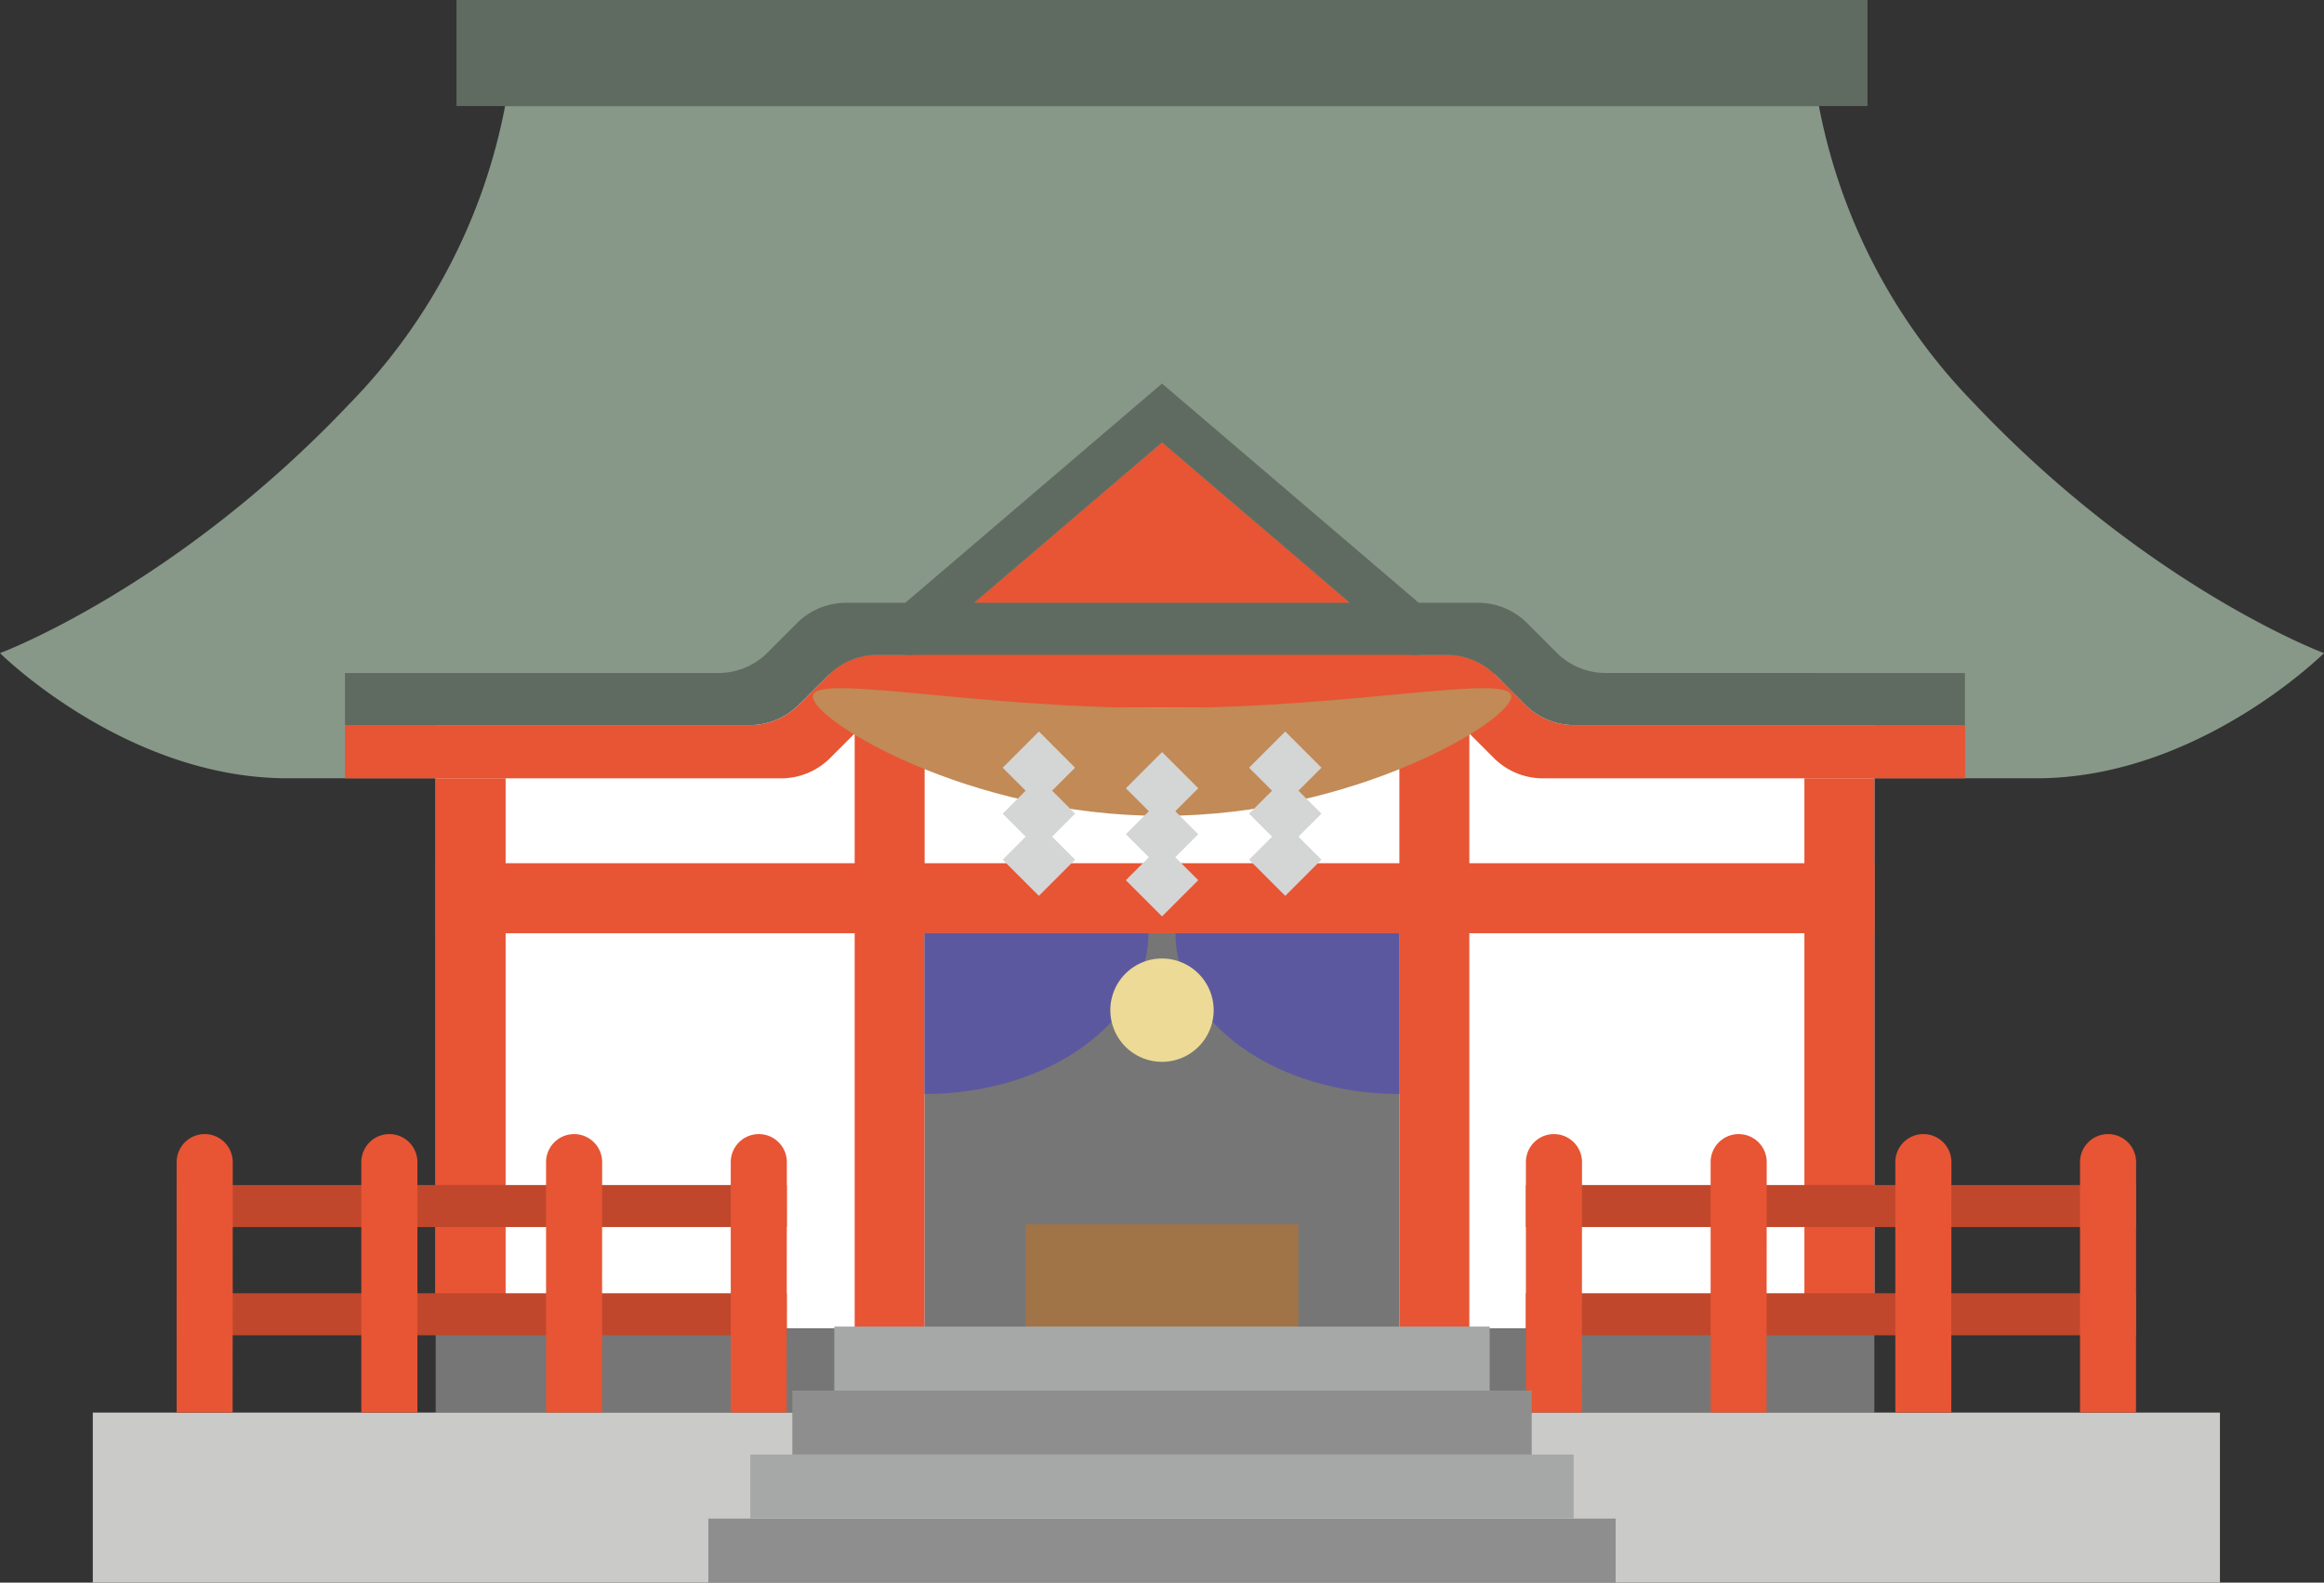
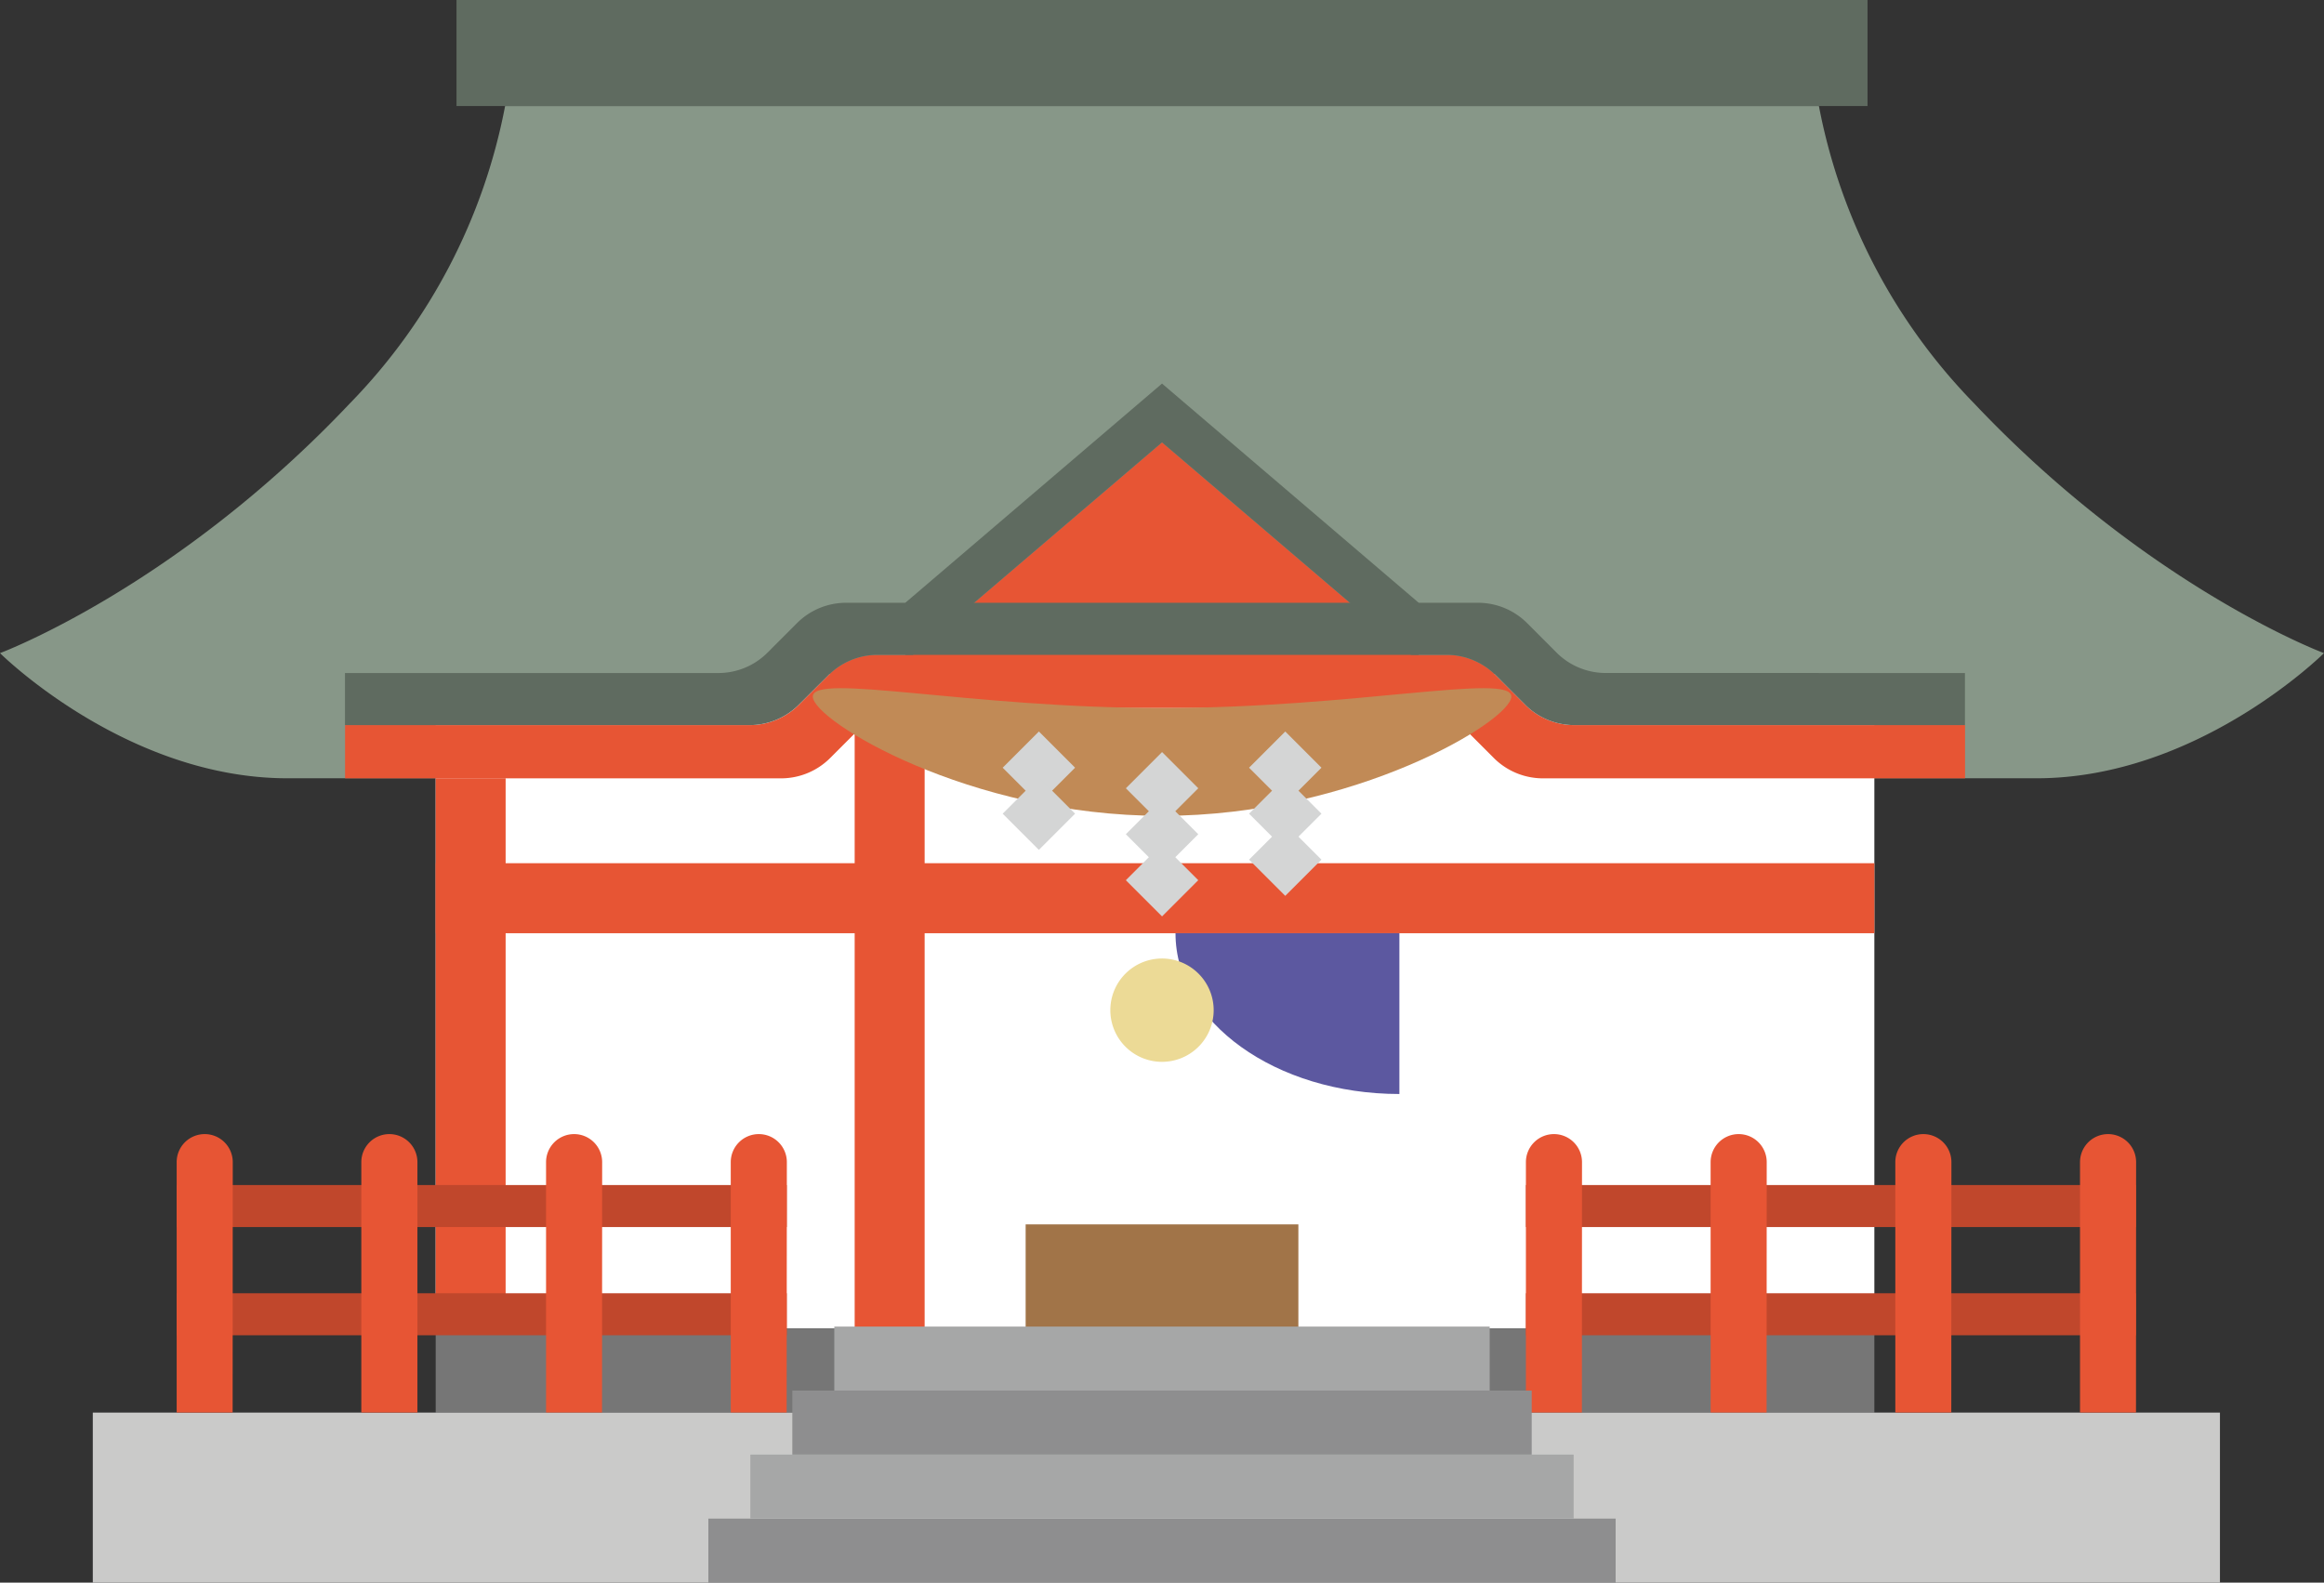
<svg xmlns="http://www.w3.org/2000/svg" width="116" height="79" viewBox="0 0 116 79">
  <rect x="0" y="0" width="116" height="79" fill="#333333" stroke="none" />
  <defs>
    <clipPath id="clip-path">
      <rect id="長方形_909" data-name="長方形 909" width="116" height="79" fill="none" />
    </clipPath>
  </defs>
  <g id="img_jinja" transform="translate(0 0)">
    <g id="グループ_256" data-name="グループ 256" transform="translate(0 0)" clip-path="url(#clip-path)">
      <path id="パス_1301" data-name="パス 1301" d="M94.033,38.923h7.617c8.074,0,14.349-6.248,14.349-6.248s-8.755-3.26-17.459-12.462A29.043,29.043,0,0,1,90.789,5.365H25.212A29.043,29.043,0,0,1,17.46,20.213C8.756,29.415,0,32.675,0,32.675s6.277,6.248,14.35,6.248H94.033Z" transform="translate(0 -0.073)" fill="#879788" fill-rule="evenodd" />
      <rect id="長方形_882" data-name="長方形 882" width="70.429" height="5.293" transform="translate(22.786 0)" fill="#5f6b60" />
      <rect id="長方形_883" data-name="長方形 883" width="71.81" height="32.674" transform="translate(21.747 33.643)" fill="#fff" />
      <rect id="長方形_884" data-name="長方形 884" width="71.81" height="4.195" transform="translate(21.747 66.317)" fill="#767676" />
-       <rect id="長方形_885" data-name="長方形 885" width="3.492" height="32.674" transform="translate(69.849 33.643)" fill="#e75534" />
      <rect id="長方形_886" data-name="長方形 886" width="3.492" height="32.674" transform="translate(42.66 33.643)" fill="#e75534" />
-       <rect id="長方形_887" data-name="長方形 887" width="3.492" height="27.467" transform="translate(90.065 38.849)" fill="#e75534" />
      <rect id="長方形_888" data-name="長方形 888" width="3.492" height="27.467" transform="translate(21.746 38.849)" fill="#e75534" />
      <rect id="長方形_889" data-name="長方形 889" width="71.81" height="3.495" transform="translate(21.747 43.089)" fill="#e75534" />
-       <rect id="長方形_890" data-name="長方形 890" width="23.697" height="19.732" transform="translate(46.152 46.585)" fill="#767676" />
      <path id="パス_1302" data-name="パス 1302" d="M45.853,33.324l12.811-10.94,12.81,10.94Z" transform="translate(-0.663 -0.302)" fill="#e75534" />
      <path id="パス_1303" data-name="パス 1303" d="M58.664,19.409,45.853,30.349v2.936l12.811-10.94,12.811,10.94V30.349Z" transform="translate(-0.663 -0.262)" fill="#5f6b60" />
      <path id="パス_1304" data-name="パス 1304" d="M78.833,36.643a3.465,3.465,0,0,1-2.452-1.017l-1.471-1.473a3.465,3.465,0,0,0-2.452-1.016H44.049A3.465,3.465,0,0,0,41.6,34.153l-1.471,1.473a3.465,3.465,0,0,1-2.452,1.017h-20.2V39.3H39.24a3.468,3.468,0,0,0,2.452-1.017l1.471-1.473a3.463,3.463,0,0,1,2.452-1.017H70.891a3.463,3.463,0,0,1,2.452,1.017l1.471,1.473A3.468,3.468,0,0,0,77.267,39.3h21.07V36.643Z" transform="translate(-0.253 -0.447)" fill="#e75534" />
      <path id="パス_1305" data-name="パス 1305" d="M80.4,34.005a3.465,3.465,0,0,1-2.452-1.017l-1.471-1.473A3.466,3.466,0,0,0,74.022,30.5H42.485a3.463,3.463,0,0,0-2.452,1.017l-1.472,1.473a3.463,3.463,0,0,1-2.452,1.017H17.472v2.6h20.2a3.466,3.466,0,0,0,2.452-1.017L41.6,34.119A3.466,3.466,0,0,1,44.05,33.1H72.456a3.467,3.467,0,0,1,2.453,1.017l1.47,1.473a3.466,3.466,0,0,0,2.452,1.017h19.5v-2.6Z" transform="translate(-0.253 -0.411)" fill="#5f6b60" />
-       <path id="パス_1306" data-name="パス 1306" d="M58,47.221H46.824v8.026C53,55.247,58,51.653,58,47.221" transform="translate(-0.677 -0.637)" fill="#5c58a0" />
      <path id="パス_1307" data-name="パス 1307" d="M59.535,47.221H70.71v8.026c-6.172,0-11.175-3.594-11.175-8.026" transform="translate(-0.861 -0.637)" fill="#5c58a0" />
      <path id="パス_1308" data-name="パス 1308" d="M61.392,51.086A2.579,2.579,0,1,1,58.813,48.5a2.581,2.581,0,0,1,2.579,2.582" transform="translate(-0.813 -0.654)" fill="#ecda96" />
      <path id="パス_1309" data-name="パス 1309" d="M76.032,35.241c0,1.2-7.818,5.954-17.434,5.954s-17.433-4.751-17.433-5.954,7.817.572,17.433.572,17.434-1.775,17.434-.572" transform="translate(-0.595 -0.47)" fill="#c18a56" />
      <path id="パス_1319" data-name="パス 1319" d="M0,0H2.556V2.555H0Z" transform="translate(56.196 39.348) rotate(-45)" fill="#d4d5d5" />
      <path id="パス_1320" data-name="パス 1320" d="M0,0H2.556V2.555H0Z" transform="translate(56.196 41.643) rotate(-45)" fill="#d4d5d5" />
      <path id="パス_1321" data-name="パス 1321" d="M0,0H2.556V2.555H0Z" transform="translate(56.196 43.938) rotate(-45)" fill="#d4d5d5" />
      <path id="パス_1322" data-name="パス 1322" d="M0,0H2.556V2.555H0Z" transform="translate(62.345 38.322) rotate(-45)" fill="#d4d5d5" />
      <path id="パス_1323" data-name="パス 1323" d="M0,0H2.556V2.555H0Z" transform="translate(62.345 40.617) rotate(-45)" fill="#d4d5d5" />
      <path id="パス_1324" data-name="パス 1324" d="M0,0H2.556V2.555H0Z" transform="translate(62.345 42.912) rotate(-45)" fill="#d4d5d5" />
      <path id="パス_1325" data-name="パス 1325" d="M0,0H2.556V2.555H0Z" transform="translate(50.048 38.322) rotate(-45)" fill="#d4d5d5" />
      <path id="パス_1326" data-name="パス 1326" d="M0,0H2.556V2.555H0Z" transform="translate(50.048 40.617) rotate(-45)" fill="#d4d5d5" />
-       <path id="パス_1327" data-name="パス 1327" d="M0,0H2.556V2.555H0Z" transform="translate(50.048 42.912) rotate(-45)" fill="#d4d5d5" />
      <path id="パス_1310" data-name="パス 1310" d="M74.425,71.475h36.449v8.488H4.7V71.475h69.73Z" transform="translate(-0.068 -0.963)" fill="#cacac9" />
      <rect id="長方形_900" data-name="長方形 900" width="13.613" height="7.296" transform="translate(51.194 61.118)" fill="#a17448" />
      <rect id="長方形_901" data-name="長方形 901" width="30.451" height="2.097" transform="translate(8.818 59.154)" fill="#c0472c" />
      <rect id="長方形_902" data-name="長方形 902" width="30.451" height="2.097" transform="translate(8.818 64.556)" fill="#c0472c" />
      <path id="パス_1311" data-name="パス 1311" d="M11.741,71.285H8.947v-12.5a1.4,1.4,0,0,1,1.4-1.4h0a1.4,1.4,0,0,1,1.4,1.4Z" transform="translate(-0.129 -0.774)" fill="#e75534" fill-rule="evenodd" />
      <path id="パス_1312" data-name="パス 1312" d="M21.1,71.285H18.3v-12.5a1.4,1.4,0,0,1,1.4-1.4h0a1.4,1.4,0,0,1,1.4,1.4Z" transform="translate(-0.265 -0.774)" fill="#e75534" fill-rule="evenodd" />
      <path id="パス_1313" data-name="パス 1313" d="M30.45,71.285H27.656v-12.5a1.4,1.4,0,0,1,1.4-1.4h0a1.4,1.4,0,0,1,1.4,1.4Z" transform="translate(-0.4 -0.774)" fill="#e75534" fill-rule="evenodd" />
      <path id="パス_1314" data-name="パス 1314" d="M39.8,71.285H37.01v-12.5a1.4,1.4,0,0,1,1.4-1.4h0a1.4,1.4,0,0,1,1.4,1.4Z" transform="translate(-0.535 -0.774)" fill="#e75534" fill-rule="evenodd" />
      <rect id="長方形_903" data-name="長方形 903" width="30.451" height="2.097" transform="translate(76.164 59.154)" fill="#c0472c" />
      <rect id="長方形_904" data-name="長方形 904" width="30.451" height="2.097" transform="translate(76.164 64.556)" fill="#c0472c" />
      <path id="パス_1315" data-name="パス 1315" d="M80.077,71.285H77.282v-12.5a1.4,1.4,0,0,1,1.4-1.4h0a1.4,1.4,0,0,1,1.4,1.4Z" transform="translate(-1.118 -0.774)" fill="#e75534" fill-rule="evenodd" />
      <path id="パス_1316" data-name="パス 1316" d="M89.431,71.285H86.637v-12.5a1.4,1.4,0,0,1,1.4-1.4h0a1.4,1.4,0,0,1,1.4,1.4Z" transform="translate(-1.253 -0.774)" fill="#e75534" fill-rule="evenodd" />
      <path id="パス_1317" data-name="パス 1317" d="M98.785,71.285H95.991v-12.5a1.4,1.4,0,0,1,1.4-1.4h0a1.4,1.4,0,0,1,1.4,1.4Z" transform="translate(-1.388 -0.774)" fill="#e75534" fill-rule="evenodd" />
      <path id="パス_1318" data-name="パス 1318" d="M108.139,71.285h-2.794v-12.5a1.4,1.4,0,0,1,1.4-1.4h0a1.4,1.4,0,0,1,1.4,1.4Z" transform="translate(-1.523 -0.774)" fill="#e75534" fill-rule="evenodd" />
      <rect id="長方形_905" data-name="長方形 905" width="45.286" height="3.195" transform="translate(35.357 75.805)" fill="#8e8e8f" />
      <rect id="長方形_906" data-name="長方形 906" width="41.095" height="3.195" transform="translate(37.452 72.609)" fill="#a6a7a7" />
      <rect id="長方形_907" data-name="長方形 907" width="36.905" height="3.195" transform="translate(39.548 69.414)" fill="#8e8e8f" />
      <rect id="長方形_908" data-name="長方形 908" width="32.714" height="3.195" transform="translate(41.643 66.219)" fill="#a6a7a7" />
    </g>
  </g>
</svg>